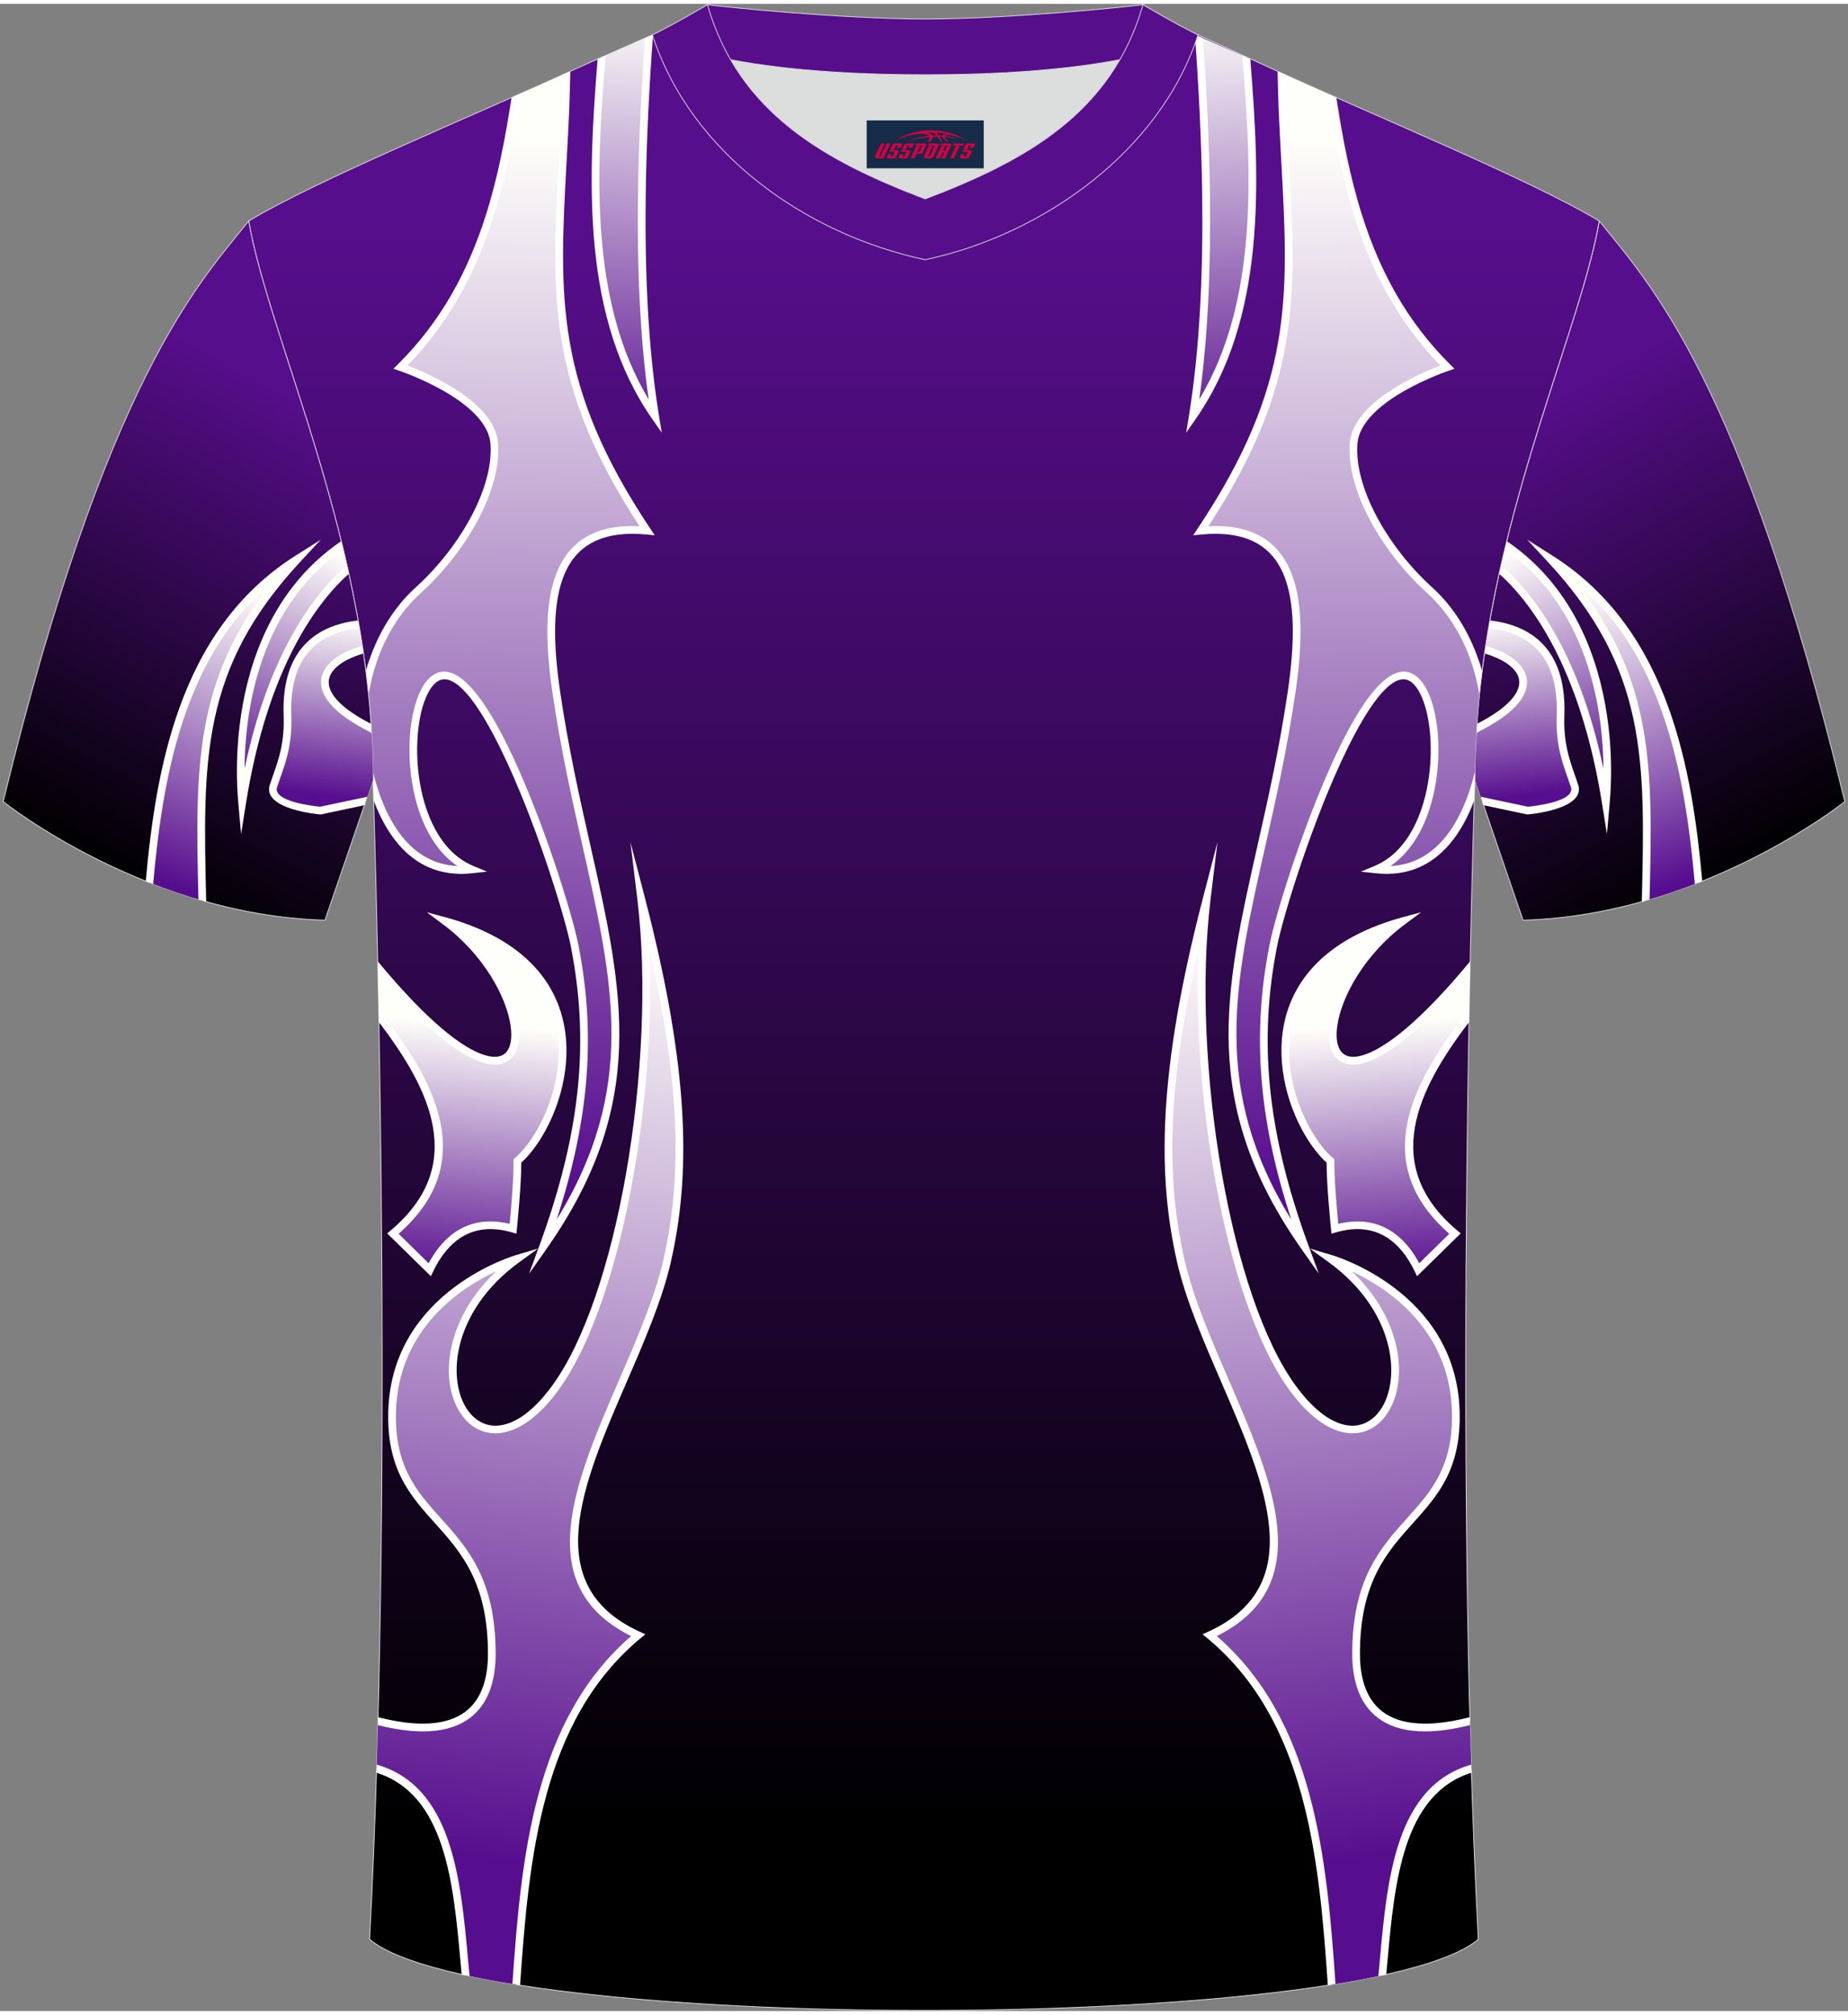
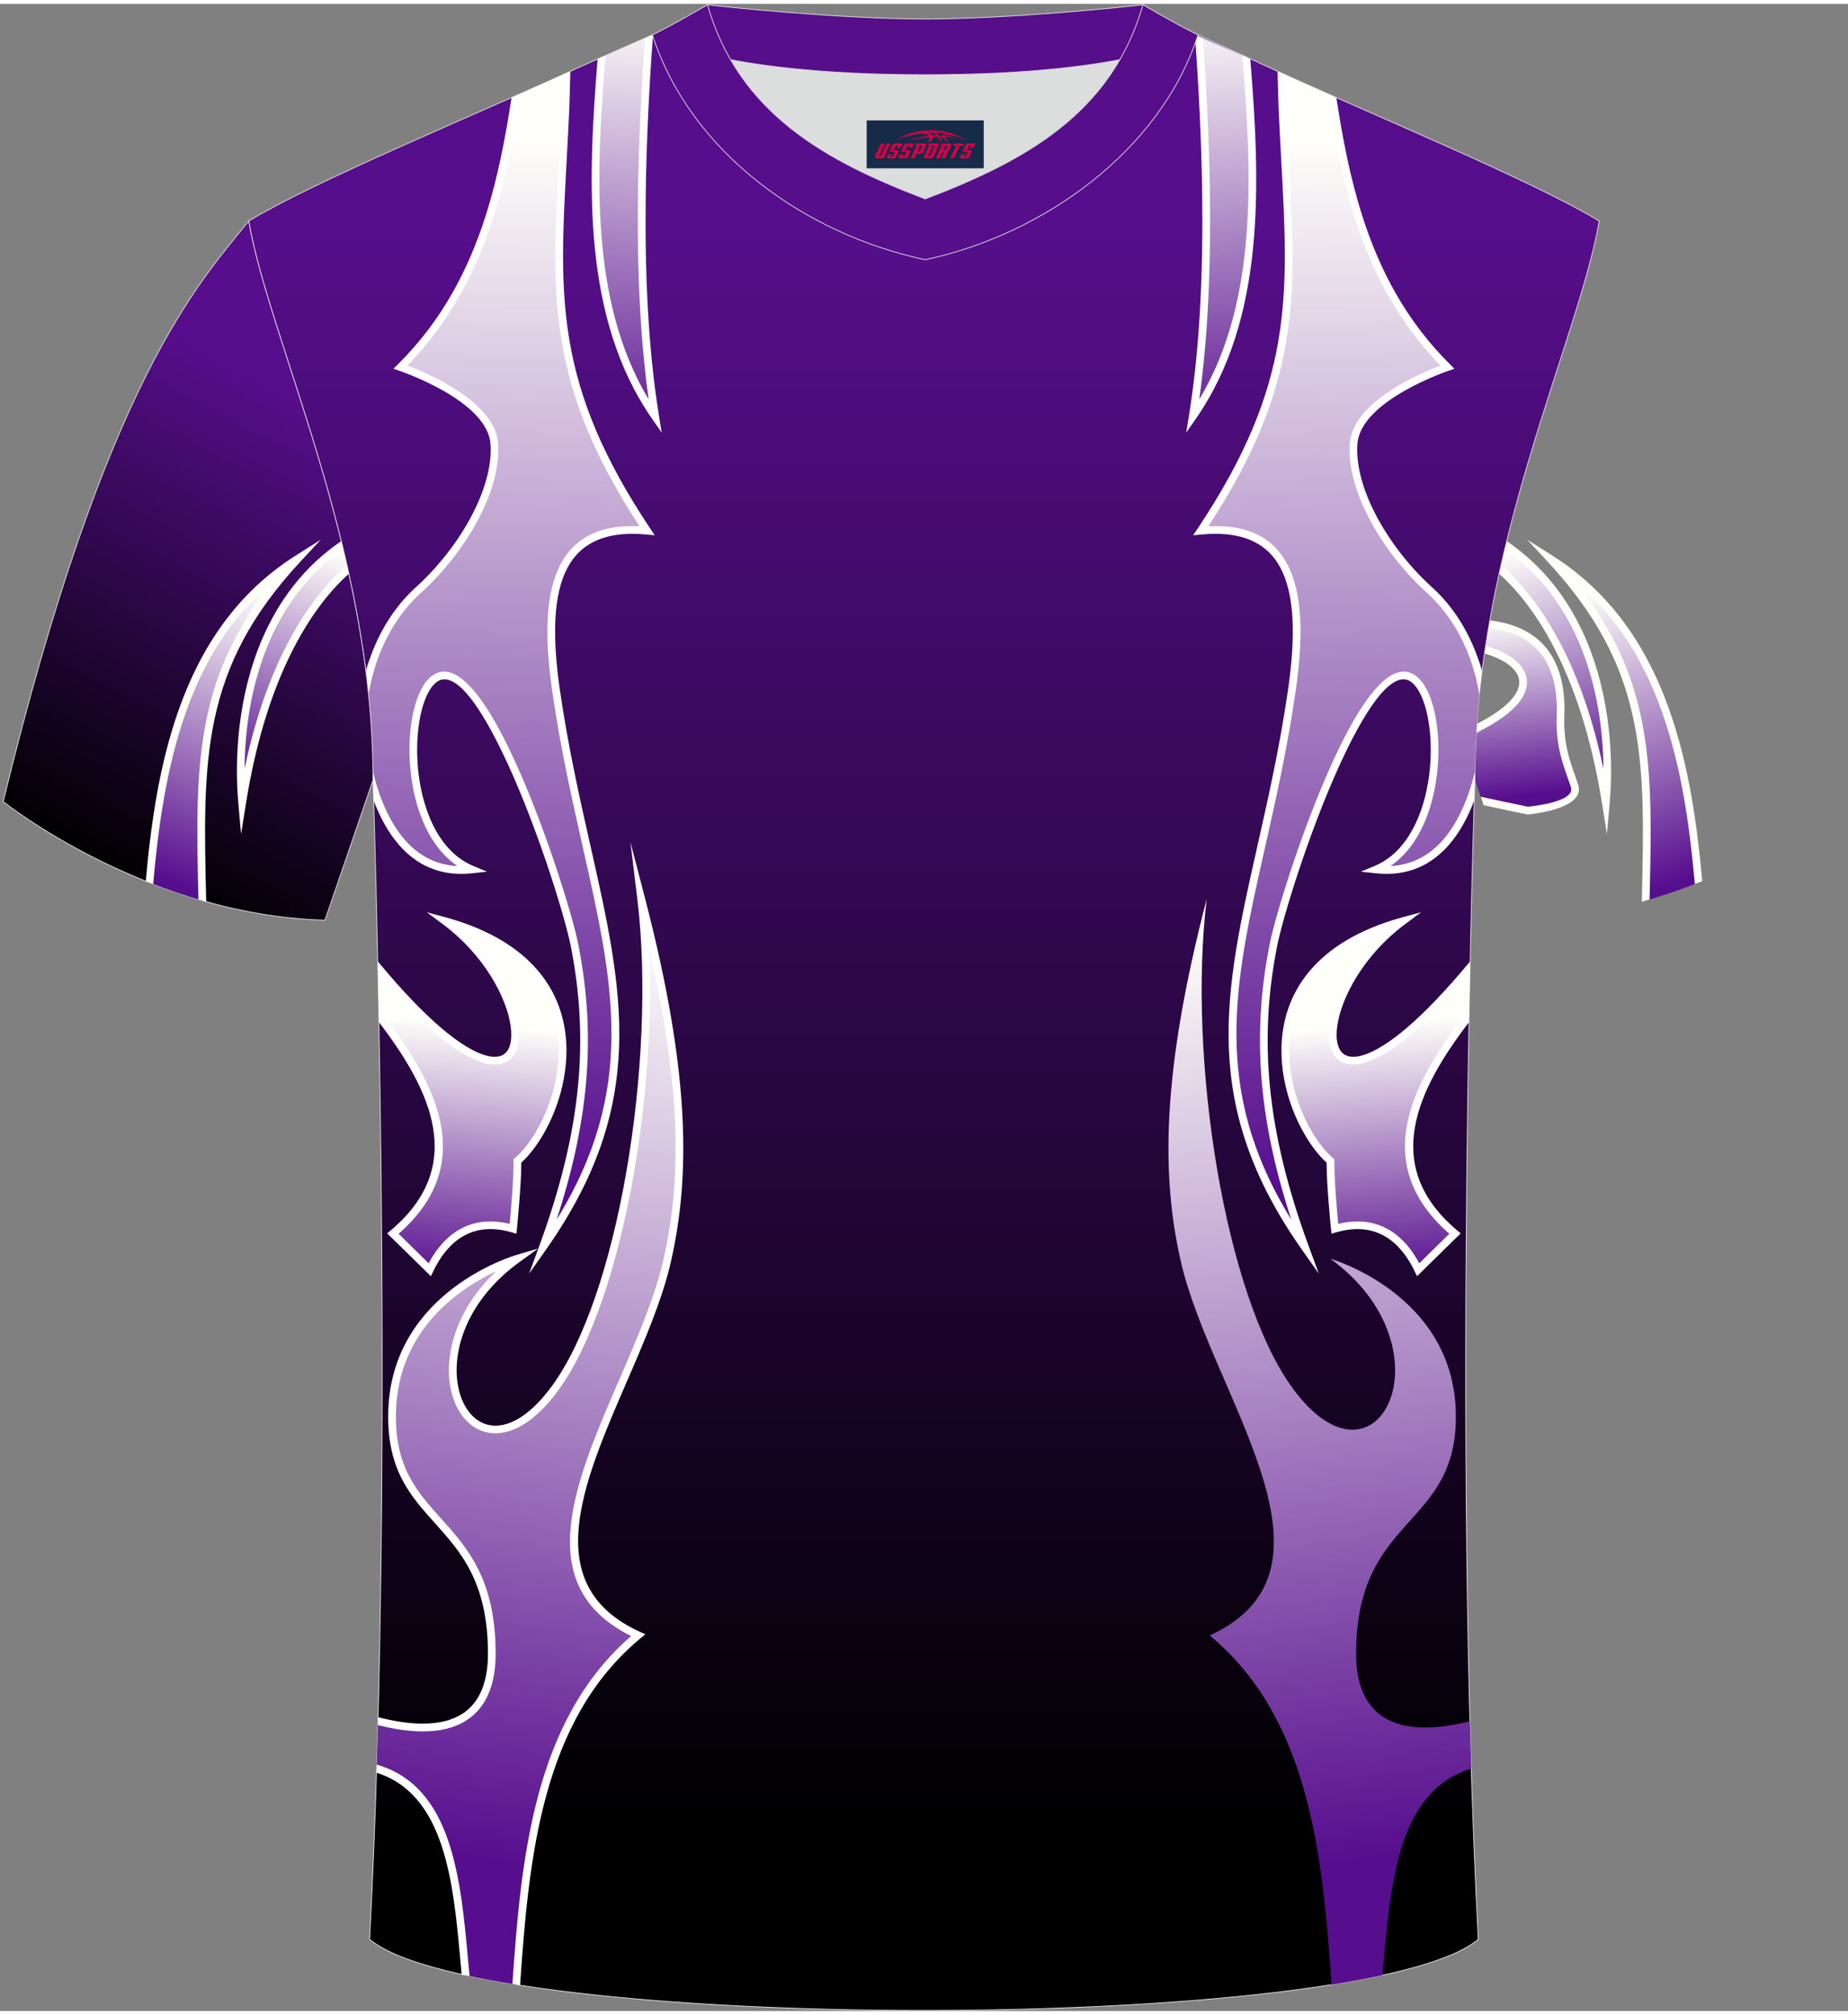
<svg xmlns="http://www.w3.org/2000/svg" version="1.1" id="图层_1" x="0px" y="0px" width="378px" height="412px" viewBox="0 0 379 411.5" enable-background="new 0 0 379 411.5" xml:space="preserve">
  <rect x="0" y="0" width="379" height="411.5" fill="#808080" stroke="none" />
  <g>
    <g>
      <linearGradient id="SVGID_1_" gradientUnits="userSpaceOnUse" x1="949.686" y1="232.059" x2="900.455" y2="324.401" gradientTransform="matrix(-1 0 0 1 1255.91 -146)">
        <stop offset="0" style="stop-color:#570E8C" />
        <stop offset="1" style="stop-color:#000000" />
      </linearGradient>
-       <path fill="url(#SVGID_1_)" stroke="#DCDDDD" stroke-width="0.162" stroke-miterlimit="22.926" d="M302.5,159.12    c2.72,7.99,9.86,28.74,9.86,28.74c36.9-1.02,65.98-24.31,65.98-24.31C357.25,76.83,338.2,57.28,328,44.52    C323.72,69.19,302.5,111.51,302.5,159.12z" />
      <linearGradient id="SVGID_2_" gradientUnits="userSpaceOnUse" x1="910.542" y1="325.543" x2="933.102" y2="266.771" gradientTransform="matrix(-1 0 0 1 1255.91 -146)">
        <stop offset="0" style="stop-color:#570E8E" />
        <stop offset="1" style="stop-color:#FFFFFA" />
      </linearGradient>
      <path fill="url(#SVGID_2_)" d="M337.49,183.85c0.72-29.2,1.07-47.9-19.57-70.09c23.37,14.77,28.28,42.63,30.42,66.4    C344.93,181.5,341.31,182.75,337.49,183.85z" />
      <path fill="#FFFFFA" d="M347.59,180.44c-1.03-11.55-2.71-24.07-6.84-35.56c-3.61-10.04-9.11-19.3-17.71-26.45    c16.22,20.17,15.92,38.23,15.26,65.18c-0.53,0.16-1.06,0.31-1.59,0.46c0.71-29.14,1.11-47.75-19.36-69.77l-4.14-4.45l5.14,3.25    c12.2,7.71,19.43,18.92,23.87,31.27c4.14,11.5,5.85,23.97,6.89,35.49C348.6,180.06,348.09,180.26,347.59,180.44z" />
      <linearGradient id="SVGID_3_" gradientUnits="userSpaceOnUse" x1="924.069" y1="306.374" x2="944.763" y2="257.623" gradientTransform="matrix(-1 0 0 1 1255.91 -146)">
        <stop offset="0" style="stop-color:#570E8E" />
        <stop offset="1" style="stop-color:#FFFFFA" />
      </linearGradient>
      <path fill="url(#SVGID_3_)" d="M307.65,115.97c0.38-1.68,0.77-3.35,1.17-5c19.56,13.48,21.78,38.8,20.52,52.86    C324.72,134.84,313.92,121.48,307.65,115.97z" />
      <path fill="#FFFFFA" d="M329.56,170.2l-1-6.25c-4.52-28.37-14.91-41.58-21.1-47.12c0.13-0.58,0.26-1.15,0.39-1.73    c5.83,5,15.75,16.79,20.99,41.68c-0.05-7.81-1.29-17.29-5.12-26.11c-3.1-7.13-7.88-13.83-15.1-18.88c0.13-0.55,0.27-1.1,0.4-1.64    c7.76,5.27,12.87,12.36,16.14,19.9c5.19,11.97,5.75,25.08,4.96,33.85L329.56,170.2z" />
      <linearGradient id="SVGID_4_" gradientUnits="userSpaceOnUse" x1="942.871" y1="308.337" x2="947.408" y2="271.389" gradientTransform="matrix(-1 0 0 1 1255.91 -146)">
        <stop offset="0" style="stop-color:#570E8E" />
        <stop offset="1" style="stop-color:#FFFFFA" />
      </linearGradient>
      <path fill="url(#SVGID_4_)" d="M303.96,163.43c-0.56-1.64-1.07-3.11-1.47-4.3c0-3.55,0.12-7.08,0.34-10.57    c0.15-0.09,0.31-0.18,0.48-0.27c13.73-7.1,9.91-13.37,1.26-15.9c0.26-1.75,0.54-3.48,0.84-5.2c8.79,1,15.05,6.18,14.61,18.67    c-0.23,6.77,1.52,10.34,2.88,14.48c1.37,4.14-9.62,5.06-9.62,5.06L303.96,163.43z" />
      <path fill="#FFFFFA" d="M313.35,166.18l-0.11,0.01l-0.11-0.02l-8.85-1.88l-0.6-1.74l9.67,2.05c1.13-0.11,9.8-1.04,8.82-4.02l0,0    c-0.22-0.68-0.44-1.31-0.66-1.93c-1.22-3.48-2.46-6.98-2.25-12.82c0.09-2.55-0.11-4.79-0.56-6.74c-0.91-3.95-2.86-6.7-5.52-8.48    c-2.19-1.47-4.88-2.31-7.88-2.64c0.09-0.52,0.18-1.04,0.27-1.56c3.21,0.36,6.1,1.28,8.49,2.88c2.99,2,5.17,5.06,6.18,9.44    c0.47,2.07,0.69,4.45,0.59,7.15c-0.2,5.54,0.98,8.91,2.16,12.25c0.23,0.66,0.46,1.33,0.67,1.96l0,0    C325.33,165.18,313.38,166.18,313.35,166.18L313.35,166.18z M307.89,134.53c1.49,0.79,2.61,1.74,3.21,2.79    c0.56,0.98,0.66,2.09,0.17,3.28c-0.85,2.09-3.41,4.45-8.3,6.98l-0.06,0.03c-0.04,0.65-0.08,1.29-0.12,1.94    c0.27-0.21,0.57-0.4,0.9-0.57c5.26-2.71,8.05-5.37,9.04-7.78c0.69-1.68,0.54-3.25-0.26-4.65c-0.76-1.32-2.1-2.47-3.84-3.4    c-1.14-0.61-2.47-1.13-3.93-1.55c-0.08,0.52-0.16,1.05-0.24,1.57C305.73,133.55,306.88,134.01,307.89,134.53z" />
    </g>
    <linearGradient id="SVGID_5_" gradientUnits="userSpaceOnUse" x1="189.49" y1="189.089" x2="189.49" y2="518.732" gradientTransform="matrix(1 0 0 1 0 -146)">
      <stop offset="0" style="stop-color:#570E8C" />
      <stop offset="1" style="stop-color:#000000" />
    </linearGradient>
    <path fill="url(#SVGID_5_)" stroke="#DCDDDD" stroke-width="0.162" stroke-miterlimit="22.926" d="M75.8,396.8   c5.36-101,0.7-237.68,0.7-237.68c0-47.62-21.24-89.93-25.5-114.6c13.63-8.23,45.28-21.25,67.14-31.23   c5.55-2.52,11.68-5.18,15.66-6.93c17.52-0.32,25.34,1.25,55.54,1.25h0.31c30.2,0,38.53-1.57,56.04-1.25   c3.98,1.76,9.6,4.41,15.15,6.93c21.87,9.98,53.51,23,67.14,31.23c-4.27,24.67-25.5,66.98-25.5,114.6c0,0-4.66,136.67,0.7,237.68   C280.12,416.24,98.87,416.24,75.8,396.8z" />
    <linearGradient id="SVGID_6_" gradientUnits="userSpaceOnUse" x1="125.716" y1="238.414" x2="132.082" y2="147.375" gradientTransform="matrix(1 0 0 1 0 -146)">
      <stop offset="0" style="stop-color:#570E8E" />
      <stop offset="1" style="stop-color:#FFFFFA" />
    </linearGradient>
    <path fill="url(#SVGID_6_)" d="M123.37,10.95c-2.08,25.51-3.27,53.13,10.98,73.64c-3.83-23.56-3.12-52.37-1.26-77.92   C130.42,7.85,126.95,9.36,123.37,10.95z" />
    <path fill="#FFFFFF" d="M124.2,10.58c-1.99,24.24-3.24,50.44,8.83,70.5c-1.83-13.05-2.38-27.5-2.19-42.02   c0.14-10.83,0.7-21.7,1.44-32.03l1.53-0.67h0.11c-0.77,10.54-1.35,21.65-1.49,32.73c-0.21,15.79,0.47,31.51,2.72,45.38l0.56,3.44   l-1.99-2.86c-14.33-20.62-13.23-48.21-11.16-73.73L124.2,10.58z" />
    <linearGradient id="SVGID_7_" gradientUnits="userSpaceOnUse" x1="101.921" y1="388.574" x2="105.679" y2="173.274" gradientTransform="matrix(1 0 0 1 0 -146)">
      <stop offset="0" style="stop-color:#570E8E" />
      <stop offset="1" style="stop-color:#FFFFFA" />
    </linearGradient>
    <path fill="url(#SVGID_7_)" d="M132.71,108.01c-19.11-1.81-21.52,13.15-18.64,32.93c6.96,47.71,24.84,74.84-2.73,114.02   c8.86-24.11,10.24-42.92,6.51-61.88c-2.07-10.51-17.15-56.64-27.14-55.36c-8.03,1.03-9.61,33.2,6.05,39.74   c-11.67,1.27-17.42-7.88-20.21-16.84l-0.05-1.5c0-6.86-0.44-13.6-1.21-20.2c1.56-6.89,5-13.78,10.46-18.71   c9.11-8.23,16.37-20.76,15.6-30.16c-0.77-9.4-19.21-15.59-19.21-15.59c15.92-15.77,20.62-35.81,23.62-55.62   c3.61-1.6,7.11-3.15,10.42-4.65c-0.09,3.63-0.17,6.5-0.21,7.32C114.46,55.83,110.45,74.67,132.71,108.01z" />
    <path fill="#FFFFFF" d="M132.63,108.79c-9.15-0.86-14.28,2.24-16.77,7.9c-2.56,5.83-2.43,14.37-1.01,24.13   c1.7,11.63,4.04,22.03,6.22,31.68c6.79,30.13,11.95,53.01-9.09,82.9l-3.47,4.93l2.08-5.66c4.41-12,6.96-22.66,7.94-32.67   c0.98-10,0.39-19.37-1.46-28.78c-1.27-6.44-7.44-26.3-14.32-40.33c-4.18-8.52-8.52-14.83-11.95-14.39   c-1.37,0.18-2.56,1.59-3.47,3.76c-0.8,1.9-1.35,4.35-1.61,7.08c-0.26,2.75-0.23,5.77,0.16,8.79c1.02,7.91,4.43,15.78,11.17,18.6   l2.83,1.18l-3.05,0.33c-6.69,0.73-11.52-1.82-15-5.81c-2.27-2.6-3.96-5.82-5.2-9.14c-0.08-2.71-0.13-4.18-0.13-4.18   c0-0.56-0.01-1.12-0.01-1.67c1.19,4.86,3.2,10.13,6.54,13.95c2.65,3.03,6.15,5.14,10.79,5.37c-5.62-3.79-8.56-11.12-9.5-18.44   c-0.4-3.14-0.44-6.28-0.17-9.14c0.28-2.89,0.87-5.49,1.72-7.53c1.13-2.7,2.74-4.46,4.73-4.72c4.26-0.55,9.1,6.17,13.56,15.27   c6.94,14.16,13.18,34.22,14.46,40.72c1.88,9.55,2.47,19.06,1.48,29.23c-0.83,8.45-2.75,17.35-5.94,27.08   c16.54-26.83,11.66-48.45,5.36-76.38c-2.19-9.69-4.54-20.14-6.24-31.81c-1.46-10.02-1.57-18.85,1.13-24.99   c2.62-5.96,7.79-9.38,16.75-8.95c-19.04-29.11-18.05-47.27-16.54-74.85l0,0c0.19-3.45,0.39-7.05,0.55-10.78   c0.04-0.8,0.11-3.49,0.2-6.92l1.6-0.72c-0.1,3.82-0.18,6.87-0.22,7.72c-0.17,3.81-0.36,7.38-0.55,10.79l0,0   c-1.51,27.69-2.5,45.77,17.16,75.23l0.92,1.38L132.63,108.79L132.63,108.79z M75.03,136.75c0.2,1.6,0.39,3.21,0.56,4.83   c0.36-2.25,0.93-4.53,1.7-6.77c1.82-5.24,4.8-10.22,8.99-14.01c4.79-4.33,9.08-9.84,11.99-15.46c2.73-5.27,4.25-10.67,3.87-15.35   c-0.69-8.43-14.43-14.27-18.57-15.85c8.73-8.97,14-19.24,17.47-30.03c2.69-8.37,4.29-17.03,5.58-25.64l-1.71,0.76   c-1.26,8.22-2.82,16.46-5.37,24.4c-3.51,10.93-8.9,21.31-17.95,30.28l-0.9,0.9l1.21,0.41c0.05,0.02,17.95,6.03,18.68,14.91   c0.36,4.37-1.1,9.47-3.69,14.5c-2.83,5.46-6.99,10.81-11.65,15.02c-4.4,3.98-7.52,9.19-9.42,14.66   C75.51,135.11,75.26,135.93,75.03,136.75z" />
    <linearGradient id="SVGID_8_" gradientUnits="userSpaceOnUse" x1="91.623" y1="407.768" x2="96.24" y2="354.993" gradientTransform="matrix(1 0 0 1 0 -146)">
      <stop offset="0" style="stop-color:#570E8E" />
      <stop offset="1" style="stop-color:#FFFFFA" />
    </linearGradient>
    <path fill="url(#SVGID_8_)" d="M91.39,188.09c35.11,9.79,23.89,41.27,14.72,49.12c0.08,4.21-0.9,13.89-0.9,13.89   c-10.35-3.05-15.17,4.37-17.09,8.39l-7.55-7.4c16.73-14.04,8.21-30.39-2.88-44.66c-0.06-3.45-0.13-6.75-0.19-9.9   C111.26,237.87,113.03,204.26,91.39,188.09z" />
    <path fill="#FFFFFF" d="M91.6,187.33c8.83,2.46,14.8,6.29,18.65,10.78c3.3,3.85,5.03,8.18,5.65,12.56   c0.62,4.35,0.14,8.74-0.97,12.74c-1.71,6.14-4.95,11.39-8.02,14.16c0.03,4.43-0.9,13.59-0.9,13.62l-0.1,0.95l-0.91-0.27   c-4.9-1.44-8.46-0.42-11.02,1.43c-2.6,1.88-4.21,4.62-5.13,6.55l-0.48,1l-0.79-0.77l-7.55-7.4l-0.62-0.61l0.67-0.56   c15.86-13.31,8.19-28.93-2.35-42.72l-0.05-2.65c11.47,14.54,20.77,31.36,4.07,46.01l6.16,6.05c1.05-1.97,2.69-4.4,5.14-6.17   c2.75-1.98,6.48-3.13,11.47-1.91c0.24-2.51,0.87-9.49,0.8-12.87l-0.01-0.37l0.28-0.24c2.95-2.53,6.13-7.61,7.81-13.63   c1.06-3.8,1.52-7.97,0.93-12.09c-0.58-4.1-2.2-8.15-5.28-11.75c-3.07-3.59-7.61-6.74-14.03-9.06c6.67,6.14,10.55,13.81,11.29,19.35   c0.36,2.74-0.03,5.02-1.23,6.43c-1.25,1.49-3.28,2.02-6.12,1.15c-4.63-1.41-11.72-6.76-21.43-18.22l-0.05-2.52   c10.12,12.24,17.35,17.83,21.94,19.23c2.14,0.65,3.61,0.34,4.45-0.66c0.9-1.07,1.18-2.92,0.87-5.21   c-0.8-6.02-5.57-14.74-13.82-20.9l-3.39-2.53L91.6,187.33z" />
    <linearGradient id="SVGID_9_" gradientUnits="userSpaceOnUse" x1="97.147" y1="526.165" x2="120.788" y2="333.624" gradientTransform="matrix(1 0 0 1 0 -146)">
      <stop offset="0" style="stop-color:#570E8E" />
      <stop offset="1" style="stop-color:#FFFFFA" />
    </linearGradient>
    <path fill="url(#SVGID_9_)" d="M106.15,257.27c0,0-25.04,7.13-25.73,31.29c-0.69,24.14,20.48,20.84,20.44,49.75   c-0.01,10.77-5.83,18.2-23.34,13.77c-0.09,3.25-0.18,6.5-0.28,9.73c15.71,4.72,16.65,25.38,18.25,42.36   c3.2,0.69,6.67,1.34,10.4,1.93c1.81-26.35,4.48-54.59,24.99-71.6c-29.92-13.69-0.29-49.41,5.94-76.73   c3.96-17.37,4.01-38.39-5.32-74.26c3.94,32.51-3.66,81.22-17.64,100.33C96.43,307.69,80.82,275.56,106.15,257.27z" />
    <path fill="#FFFFFF" d="M101.82,259.81c-7.12,3.3-20.12,11.65-20.61,28.77c-0.32,11.3,4.3,16.45,9.19,21.88   c5.48,6.1,11.27,12.55,11.25,27.85c0,2.83-0.4,5.45-1.28,7.7c-0.97,2.48-2.53,4.53-4.8,5.96c-2.24,1.41-5.16,2.21-8.88,2.2   c-2.64,0-5.69-0.41-9.19-1.29l0.04-1.62c3.52,0.9,6.55,1.32,9.15,1.32c3.4,0,6.04-0.7,8.04-1.96c1.96-1.24,3.32-3.02,4.17-5.2   c0.81-2.07,1.17-4.49,1.17-7.13c0.02-14.69-5.57-20.91-10.85-26.79c-5.1-5.68-9.93-11.05-9.59-22.98   c0.71-24.75,26.23-32.01,26.3-32.03l4.43-1.31l-3.75,2.71c-10.03,7.24-13.48,16.68-12.9,23.76c0.23,2.81,1.09,5.23,2.43,6.97   c1.28,1.68,3.01,2.73,5.02,2.86c3.39,0.22,7.62-2.08,12.06-8.15c6.75-9.23,12.01-25.5,15.17-43.5c3.32-18.91,4.33-39.71,2.32-56.27   l-1.42-11.71l2.97,11.42c4.68,17.99,7.01,32.26,7.67,44.22c0.66,11.99-0.35,21.66-2.34,30.41c-1.78,7.8-5.44,16.25-9.09,24.68   c-9.04,20.89-18.04,41.67,2.7,51.16l1.15,0.52l-0.97,0.8c-20.28,16.81-22.92,44.92-24.72,71.12c-0.53-0.08-1.05-0.17-1.57-0.26   c1.79-26.08,4.44-54.01,24.34-71.29c-20.71-10.34-11.57-31.46-2.38-52.69c3.62-8.36,7.24-16.73,8.99-24.4   c1.97-8.62,2.96-18.15,2.31-29.98c-0.53-9.63-2.16-20.77-5.24-34.19c0.72,14.65-0.46,31.31-3.17,46.72   c-3.2,18.22-8.56,34.73-15.45,44.16c-4.8,6.57-9.55,9.05-13.44,8.79c-2.5-0.17-4.62-1.44-6.18-3.48c-1.51-1.98-2.49-4.69-2.75-7.8   C91.6,275.27,94.24,266.89,101.82,259.81L101.82,259.81z M77.27,360.99l-0.05,1.65c14.11,4.46,15.76,22.65,17.21,38.63   c0.08,0.92,0.17,1.83,0.25,2.73c0.53,0.12,1.07,0.24,1.62,0.35c-0.1-1.06-0.2-2.13-0.3-3.22   C94.49,384.43,92.76,365.43,77.27,360.99z" />
    <linearGradient id="SVGID_10_" gradientUnits="userSpaceOnUse" x1="739.962" y1="238.414" x2="746.328" y2="147.375" gradientTransform="matrix(-1 0 0 1 993.227 -146)">
      <stop offset="0" style="stop-color:#570E8E" />
      <stop offset="1" style="stop-color:#FFFFFA" />
    </linearGradient>
    <path fill="url(#SVGID_10_)" d="M245.89,6.67c1.86,25.55,2.57,54.36-1.26,77.92c14.25-20.51,13.06-48.13,10.98-73.64   C252.03,9.36,248.56,7.85,245.89,6.67z" />
    <path fill="#FFFFFF" d="M256.42,11.32c2.07,25.52,3.17,53.11-11.16,73.73l-1.99,2.86l0.56-3.44c2.25-13.87,2.93-29.59,2.72-45.38   c-0.14-11.08-0.72-22.19-1.49-32.73h0.11l1.53,0.67c0.74,10.33,1.3,21.2,1.44,32.03c0.19,14.52-0.36,28.97-2.19,42.02   c12.07-20.06,10.82-46.26,8.83-70.5L256.42,11.32z" />
    <linearGradient id="SVGID_11_" gradientUnits="userSpaceOnUse" x1="716.168" y1="388.574" x2="719.926" y2="173.274" gradientTransform="matrix(-1 0 0 1 993.227 -146)">
      <stop offset="0" style="stop-color:#570E8E" />
      <stop offset="1" style="stop-color:#FFFFFA" />
    </linearGradient>
    <path fill="url(#SVGID_11_)" d="M263.01,21.51c-0.04-0.82-0.12-3.69-0.21-7.32c3.31,1.5,6.81,3.05,10.42,4.65   c3,19.81,7.7,39.85,23.62,55.62c0,0-18.44,6.19-19.21,15.59s6.49,21.93,15.6,30.16c5.46,4.93,8.9,11.82,10.46,18.71   c-0.77,6.6-1.21,13.34-1.21,20.2l-0.05,1.5c-2.79,8.96-8.54,18.11-20.21,16.84c15.66-6.54,14.08-38.71,6.05-39.74   c-9.99-1.28-25.07,44.85-27.14,55.36c-3.73,18.96-2.35,37.77,6.51,61.88c-27.57-39.18-9.69-66.31-2.73-114.02   c2.88-19.78,0.47-34.74-18.64-32.93C268.53,74.67,264.52,55.83,263.01,21.51z" />
    <path fill="#FFFFFF" d="M246.35,108.79l-1.65,0.16l0.92-1.38c19.66-29.46,18.67-47.54,17.16-75.23l0,0   c-0.19-3.41-0.38-6.98-0.55-10.79c-0.04-0.85-0.12-3.9-0.22-7.72l1.6,0.72c0.09,3.43,0.16,6.12,0.2,6.92   c0.16,3.73,0.36,7.33,0.55,10.78l0,0c1.51,27.58,2.5,45.74-16.54,74.85c8.96-0.43,14.13,2.99,16.75,8.95   c2.7,6.14,2.59,14.97,1.13,24.99c-1.7,11.67-4.05,22.12-6.24,31.81c-6.3,27.93-11.18,49.55,5.36,76.38   c-3.19-9.73-5.11-18.63-5.94-27.08c-0.99-10.17-0.4-19.68,1.48-29.23c1.28-6.5,7.52-26.56,14.46-40.72   c4.46-9.1,9.3-15.82,13.56-15.27c1.99,0.26,3.6,2.02,4.73,4.72c0.85,2.04,1.44,4.64,1.72,7.53c0.27,2.86,0.23,6-0.17,9.14   c-0.94,7.32-3.88,14.65-9.5,18.44c4.64-0.23,8.14-2.34,10.79-5.37c3.34-3.82,5.35-9.09,6.54-13.95c0,0.55-0.01,1.11-0.01,1.67   c0,0-0.05,1.47-0.13,4.18c-1.24,3.32-2.93,6.54-5.2,9.14c-3.48,3.99-8.31,6.54-15,5.81l-3.05-0.33l2.83-1.18   c6.74-2.82,10.15-10.69,11.17-18.6c0.39-3.02,0.42-6.04,0.16-8.79c-0.26-2.73-0.81-5.18-1.61-7.08c-0.91-2.17-2.1-3.58-3.47-3.76   c-3.43-0.44-7.77,5.87-11.95,14.39c-6.88,14.03-13.05,33.89-14.32,40.33c-1.85,9.41-2.44,18.78-1.46,28.78   c0.98,10.01,3.53,20.67,7.94,32.67l2.08,5.66L267,255.4c-21.04-29.89-15.88-52.77-9.09-82.9c2.18-9.65,4.52-20.05,6.22-31.68   c1.42-9.76,1.55-18.3-1.01-24.13C260.63,111.03,255.5,107.93,246.35,108.79L246.35,108.79z M303.16,134.31   c-1.9-5.47-5.02-10.68-9.42-14.66c-4.66-4.21-8.82-9.56-11.65-15.02c-2.59-5.03-4.05-10.13-3.69-14.5   c0.73-8.88,18.63-14.89,18.68-14.91l1.21-0.41l-0.9-0.9c-9.05-8.97-14.44-19.35-17.95-30.28c-2.55-7.94-4.11-16.18-5.37-24.4   l-1.71-0.76c1.29,8.61,2.89,17.27,5.58,25.64c3.47,10.79,8.74,21.06,17.47,30.03c-4.14,1.58-17.88,7.42-18.57,15.85   c-0.38,4.68,1.14,10.08,3.87,15.35c2.91,5.62,7.2,11.13,11.99,15.46c4.19,3.79,7.17,8.77,8.99,14.01c0.77,2.24,1.34,4.52,1.7,6.77   c0.17-1.62,0.36-3.23,0.56-4.83C303.72,135.93,303.47,135.11,303.16,134.31z" />
    <linearGradient id="SVGID_12_" gradientUnits="userSpaceOnUse" x1="705.869" y1="407.768" x2="710.487" y2="354.993" gradientTransform="matrix(-1 0 0 1 993.227 -146)">
      <stop offset="0" style="stop-color:#570E8E" />
      <stop offset="1" style="stop-color:#FFFFFA" />
    </linearGradient>
    <path fill="url(#SVGID_12_)" d="M301.48,197.53c-0.06,3.15-0.13,6.45-0.19,9.9c-11.09,14.27-19.61,30.62-2.88,44.66l-7.55,7.4   c-1.92-4.02-6.74-11.44-17.09-8.39c0,0-0.98-9.68-0.9-13.89c-9.17-7.85-20.39-39.33,14.72-49.12   C265.95,204.26,267.72,237.87,301.48,197.53z" />
    <path fill="#FFFFFF" d="M291.45,186.23l-3.39,2.53c-8.25,6.16-13.02,14.88-13.82,20.9c-0.31,2.29-0.03,4.14,0.87,5.21   c0.84,1,2.31,1.31,4.45,0.66c4.59-1.4,11.82-6.99,21.94-19.23l-0.05,2.52c-9.71,11.46-16.8,16.81-21.43,18.22   c-2.84,0.87-4.87,0.34-6.12-1.15c-1.2-1.41-1.59-3.69-1.23-6.43c0.74-5.54,4.62-13.21,11.29-19.35   c-6.42,2.32-10.96,5.47-14.03,9.06c-3.08,3.6-4.7,7.65-5.28,11.75c-0.59,4.12-0.13,8.29,0.93,12.09c1.68,6.02,4.86,11.1,7.81,13.63   l0.28,0.24l-0.01,0.37c-0.07,3.38,0.56,10.36,0.8,12.87c4.99-1.22,8.72-0.07,11.47,1.91c2.45,1.77,4.09,4.2,5.14,6.17l6.16-6.05   c-16.7-14.65-7.4-31.47,4.07-46.01l-0.05,2.65c-10.54,13.79-18.21,29.41-2.35,42.72l0.67,0.56l-0.62,0.61l-7.55,7.4l-0.79,0.77   l-0.48-1c-0.92-1.93-2.53-4.67-5.13-6.55c-2.56-1.85-6.12-2.87-11.02-1.43l-0.91,0.27l-0.1-0.95c0-0.03-0.93-9.19-0.9-13.62   c-3.07-2.77-6.31-8.02-8.02-14.16c-1.11-4-1.59-8.39-0.97-12.74c0.62-4.38,2.35-8.71,5.65-12.56c3.85-4.49,9.82-8.32,18.65-10.78   L291.45,186.23z" />
    <linearGradient id="SVGID_13_" gradientUnits="userSpaceOnUse" x1="711.393" y1="526.165" x2="735.034" y2="333.624" gradientTransform="matrix(-1 0 0 1 993.227 -146)">
      <stop offset="0" style="stop-color:#570E8E" />
      <stop offset="1" style="stop-color:#FFFFFA" />
    </linearGradient>
    <path fill="url(#SVGID_13_)" d="M265.12,283.84c-13.98-19.11-21.58-67.82-17.64-100.33c-9.33,35.87-9.28,56.89-5.32,74.26   c6.23,27.32,35.86,63.04,5.94,76.73c20.51,17.01,23.18,45.25,24.99,71.6c3.73-0.59,7.2-1.24,10.4-1.93   c1.6-16.98,2.54-37.64,18.25-42.36c-0.1-3.23-0.19-6.48-0.28-9.73c-17.51,4.43-23.33-3-23.34-13.77   c-0.04-28.91,21.13-25.61,20.44-49.75c-0.69-24.16-25.73-31.29-25.73-31.29C298.16,275.56,282.55,307.69,265.12,283.84z" />
-     <path fill="#FFFFFF" d="M277.16,259.81c7.58,7.08,10.22,15.46,9.7,21.95c-0.26,3.11-1.24,5.82-2.75,7.8   c-1.56,2.04-3.68,3.31-6.18,3.48c-3.89,0.26-8.64-2.22-13.44-8.79c-6.89-9.43-12.25-25.94-15.45-44.16   c-2.71-15.41-3.89-32.07-3.17-46.72c-3.08,13.42-4.71,24.56-5.24,34.19c-0.65,11.83,0.34,21.36,2.31,29.98   c1.75,7.67,5.37,16.04,8.99,24.4c9.19,21.23,18.33,42.35-2.38,52.69c19.9,17.28,22.55,45.21,24.34,71.29   c-0.52,0.09-1.04,0.18-1.57,0.26c-1.8-26.2-4.44-54.31-24.72-71.12l-0.97-0.8l1.15-0.52c20.74-9.49,11.74-30.27,2.7-51.16   c-3.65-8.43-7.31-16.88-9.09-24.68c-1.99-8.75-3-18.42-2.34-30.41c0.66-11.96,2.99-26.23,7.67-44.22l2.97-11.42l-1.42,11.71   c-2.01,16.56-1,37.36,2.32,56.27c3.16,18,8.42,34.27,15.17,43.5c4.44,6.07,8.67,8.37,12.06,8.15c2.01-0.13,3.74-1.18,5.02-2.86   c1.34-1.74,2.2-4.16,2.43-6.97c0.58-7.08-2.87-16.52-12.9-23.76l-3.75-2.71l4.43,1.31c0.07,0.02,25.59,7.28,26.3,32.03   c0.34,11.93-4.49,17.3-9.59,22.98c-5.28,5.88-10.87,12.1-10.85,26.79c0,2.64,0.36,5.06,1.17,7.13c0.85,2.18,2.21,3.96,4.17,5.2   c2,1.26,4.64,1.96,8.04,1.96c2.6,0,5.63-0.42,9.15-1.32l0.04,1.62c-3.5,0.88-6.55,1.29-9.19,1.29c-3.72,0.01-6.64-0.79-8.88-2.2   c-2.27-1.43-3.83-3.48-4.8-5.96c-0.88-2.25-1.28-4.87-1.28-7.7c-0.02-15.3,5.77-21.75,11.25-27.85c4.89-5.43,9.51-10.58,9.19-21.88   C297.28,271.46,284.28,263.11,277.16,259.81L277.16,259.81z M282.98,401.13c-0.1,1.09-0.2,2.16-0.3,3.22   c0.55-0.11,1.09-0.23,1.62-0.35c0.08-0.9,0.17-1.81,0.25-2.73c1.45-15.98,3.1-34.17,17.21-38.63l-0.05-1.65   C286.22,365.43,284.49,384.43,282.98,401.13z" />
    <path fill="#DCDDDD" d="M149.83,11.44c8.45,14.62,23.39,22.27,39.92,28.55c16.55-6.29,31.48-13.92,39.92-28.56   c-8.65,1.66-21.45,3.09-39.92,3.09C171.28,14.53,158.48,13.1,149.83,11.44z" />
    <path fill="#570E8A" stroke="#DCDDDD" stroke-width="0.162" stroke-miterlimit="22.926" d="M189.75,3.1   c-17.29,0-41.78-2.53-44.66-2.93c0,0-5.53,4.46-11.29,6.19c0,0,11.78,8.17,55.95,8.17s55.95-8.17,55.95-8.17   c-5.76-1.72-11.29-6.19-11.29-6.19C231.52,0.57,207.03,3.1,189.75,3.1z" />
    <path fill="#570E8A" stroke="#DCDDDD" stroke-width="0.162" stroke-miterlimit="22.926" d="M189.75,52.45   c23.96-5.08,48.15-22.11,55.95-46.09c-4.43-2.13-11.29-6.19-11.29-6.19c-6.4,22.33-24.3,32.08-44.66,39.82   c-20.33-7.73-38.27-17.52-44.66-39.82c0,0-6.86,4.05-11.29,6.19C141.71,30.71,165.4,47.29,189.75,52.45z" />
    <g>
      <linearGradient id="SVGID_14_" gradientUnits="userSpaceOnUse" x1="72.775" y1="232.061" x2="23.544" y2="324.403" gradientTransform="matrix(1 0 0 1 0 -146)">
        <stop offset="0" style="stop-color:#570E8C" />
        <stop offset="1" style="stop-color:#000000" />
      </linearGradient>
      <path fill="url(#SVGID_14_)" stroke="#DCDDDD" stroke-width="0.162" stroke-miterlimit="22.926" d="M51,44.52    C40.8,57.28,21.75,76.83,0.66,163.55c0,0,29.08,23.29,65.98,24.31c0,0,7.14-20.75,9.86-28.74C76.5,111.51,55.27,69.19,51,44.52z" />
      <linearGradient id="SVGID_15_" gradientUnits="userSpaceOnUse" x1="33.631" y1="325.545" x2="56.192" y2="266.772" gradientTransform="matrix(1 0 0 1 0 -146)">
        <stop offset="0" style="stop-color:#570E8E" />
        <stop offset="1" style="stop-color:#FFFFFA" />
      </linearGradient>
      <path fill="url(#SVGID_15_)" d="M30.66,180.16c2.14-23.77,7.05-51.63,30.42-66.4c-20.64,22.19-20.29,40.89-19.57,70.09    C37.69,182.75,34.07,181.5,30.66,180.16z" />
      <path fill="#FFFFFA" d="M29.89,179.86c1.04-11.52,2.75-23.99,6.89-35.49c4.44-12.35,11.67-23.56,23.87-31.27l5.14-3.25l-4.14,4.45    c-20.47,22.02-20.07,40.63-19.36,69.77c-0.53-0.15-1.06-0.3-1.59-0.46c-0.66-26.95-0.96-45.01,15.26-65.18    c-8.6,7.15-14.1,16.41-17.71,26.45c-4.13,11.49-5.81,24.01-6.84,35.56C30.91,180.26,30.4,180.06,29.89,179.86z" />
      <linearGradient id="SVGID_16_" gradientUnits="userSpaceOnUse" x1="47.158" y1="306.376" x2="67.852" y2="257.625" gradientTransform="matrix(1 0 0 1 0 -146)">
        <stop offset="0" style="stop-color:#570E8E" />
        <stop offset="1" style="stop-color:#FFFFFA" />
      </linearGradient>
      <path fill="url(#SVGID_16_)" d="M49.66,163.83c-1.26-14.06,0.96-39.38,20.52-52.86c0.4,1.65,0.79,3.32,1.17,5    C65.08,121.48,54.28,134.84,49.66,163.83z" />
      <path fill="#FFFFFA" d="M48.88,163.9c-0.79-8.77-0.23-21.88,4.96-33.85c3.27-7.54,8.38-14.63,16.14-19.9    c0.13,0.54,0.27,1.09,0.4,1.64c-7.22,5.05-12,11.75-15.1,18.88c-3.83,8.82-5.07,18.3-5.12,26.11    c5.24-24.89,15.16-36.68,20.99-41.68c0.13,0.58,0.26,1.15,0.39,1.73c-6.19,5.54-16.58,18.75-21.1,47.12l-1,6.25L48.88,163.9z" />
      <linearGradient id="SVGID_17_" gradientUnits="userSpaceOnUse" x1="65.961" y1="308.338" x2="70.498" y2="271.389" gradientTransform="matrix(1 0 0 1 0 -146)">
        <stop offset="0" style="stop-color:#570E8E" />
        <stop offset="1" style="stop-color:#FFFFFA" />
      </linearGradient>
-       <path fill="url(#SVGID_17_)" d="M65.72,165.4c0,0-10.99-0.92-9.62-5.06c1.36-4.14,3.11-7.71,2.88-14.48    c-0.44-12.49,5.82-17.67,14.61-18.67c0.3,1.72,0.58,3.45,0.84,5.2c-8.65,2.53-12.47,8.8,1.26,15.9c0.17,0.09,0.33,0.18,0.48,0.27    c0.22,3.49,0.34,7.02,0.34,10.57c-0.4,1.19-0.91,2.66-1.47,4.3L65.72,165.4z" />
-       <path fill="#FFFFFA" d="M65.65,166.18c-0.03,0-11.98-1-10.31-6.09l0,0c0.21-0.63,0.44-1.3,0.67-1.96    c1.18-3.34,2.36-6.71,2.16-12.25c-0.1-2.7,0.12-5.08,0.59-7.15c1.01-4.38,3.19-7.44,6.18-9.44c2.39-1.6,5.28-2.52,8.49-2.88    c0.09,0.52,0.18,1.04,0.27,1.56c-3,0.33-5.69,1.17-7.88,2.64c-2.66,1.78-4.61,4.53-5.52,8.48c-0.45,1.95-0.65,4.19-0.56,6.74    c0.21,5.84-1.03,9.34-2.25,12.82c-0.22,0.62-0.44,1.25-0.66,1.93l0,0c-0.98,2.98,7.69,3.91,8.82,4.02l9.67-2.05l-0.6,1.74    l-8.85,1.88l-0.11,0.02L65.65,166.18L65.65,166.18z M74.54,133.17c-0.08-0.52-0.16-1.05-0.24-1.57c-1.46,0.42-2.79,0.94-3.93,1.55    c-1.74,0.93-3.08,2.08-3.84,3.4c-0.8,1.4-0.95,2.97-0.26,4.65c0.99,2.41,3.78,5.07,9.04,7.78c0.33,0.17,0.63,0.36,0.9,0.57    c-0.04-0.65-0.08-1.29-0.12-1.94l-0.06-0.03c-4.89-2.53-7.45-4.89-8.3-6.98c-0.49-1.19-0.39-2.3,0.17-3.28    c0.6-1.05,1.72-2,3.21-2.79C72.12,134.01,73.27,133.55,74.54,133.17z" />
    </g>
  </g>
  <g id="tag_logo">
    <rect y="23.89" fill="#162B48" width="24" height="9.818" x="177.75" />
    <g>
      <path fill="#D30044" d="M193.71,27.08l0.005-0.011c0.131-0.311,1.085-0.262,2.351,0.071c0.715,0.24,1.44,0.54,2.193,0.9    c-0.218-0.147-0.447-0.289-0.682-0.42l0.011,0.005l-0.011-0.005c-1.478-0.845-3.218-1.418-5.1-1.62    c-1.282-0.115-1.658-0.082-2.411-0.055c-2.449,0.142-4.68,0.905-6.458,2.095c1.26-0.638,2.722-1.075,4.195-1.336    c1.467-0.18,2.476-0.033,2.771,0.344c-1.691,0.175-3.469,0.633-4.555,1.075c1.156-0.338,2.967-0.665,4.647-0.813    c0.016,0.251-0.115,0.567-0.415,0.96h0.475c0.376-0.382,0.584-0.725,0.595-1.004c0.333-0.022,0.66-0.033,0.971-0.033    C192.54,27.52,192.75,27.87,192.95,28.26h0.262c-0.125-0.344-0.295-0.687-0.518-1.036c0.207,0,0.393,0.005,0.567,0.011    c0.104,0.267,0.496,0.66,1.058,1.025h0.245c-0.442-0.365-0.753-0.753-0.835-1.004c1.047,0.065,1.696,0.224,2.885,0.513    C195.53,27.34,194.79,27.17,193.71,27.08z M191.27,26.99c-0.164-0.295-0.655-0.485-1.402-0.551    c0.464-0.033,0.922-0.055,1.364-0.055c0.311,0.147,0.589,0.344,0.84,0.589C191.81,26.97,191.54,26.98,191.27,26.99z M193.25,27.04c-0.224-0.016-0.458-0.027-0.715-0.044c-0.147-0.202-0.311-0.398-0.502-0.6c0.082,0,0.164,0.005,0.24,0.011    c0.72,0.033,1.429,0.125,2.138,0.273C193.74,26.64,193.36,26.8,193.25,27.04z" />
      <path fill="#D30044" d="M180.67,28.62L179.5,31.17C179.32,31.54,179.59,31.68,180.07,31.68l0.873,0.005    c0.115,0,0.251-0.049,0.327-0.175l1.342-2.891H181.83L180.61,31.25H180.44c-0.147,0-0.185-0.033-0.147-0.125l1.156-2.504H180.67L180.67,28.62z M182.53,29.97h1.271c0.36,0,0.584,0.125,0.442,0.425L183.77,31.43C183.67,31.65,183.4,31.68,183.17,31.68H182.25c-0.267,0-0.442-0.136-0.349-0.333l0.235-0.513h0.742L182.7,31.21C182.68,31.26,182.72,31.27,182.78,31.27h0.18    c0.082,0,0.125-0.016,0.147-0.071l0.376-0.813c0.011-0.022,0.011-0.044-0.055-0.044H182.36L182.53,29.97L182.53,29.97z M183.35,29.9h-0.78l0.475-1.025c0.098-0.218,0.338-0.256,0.578-0.256H185.07L184.68,29.46L183.9,29.58l0.262-0.562H183.87c-0.082,0-0.12,0.016-0.147,0.071L183.35,29.9L183.35,29.9z M184.94,29.97L184.77,30.34h1.069c0.06,0,0.06,0.016,0.049,0.044    L185.51,31.2C185.49,31.25,185.45,31.27,185.37,31.27H185.19c-0.055,0-0.104-0.011-0.082-0.06l0.175-0.376H184.54L184.31,31.35C184.21,31.54,184.39,31.68,184.66,31.68h0.916c0.24,0,0.502-0.033,0.605-0.251l0.475-1.031c0.142-0.3-0.082-0.425-0.442-0.425H184.94L184.94,29.97z M185.75,29.9l0.371-0.818c0.022-0.055,0.06-0.071,0.147-0.071h0.295L186.3,29.57l0.791-0.115l0.387-0.845H186.03c-0.24,0-0.48,0.038-0.578,0.256L184.98,29.9L185.75,29.9L185.75,29.9z M188.15,30.36h0.278c0.087,0,0.153-0.022,0.202-0.115    l0.496-1.075c0.033-0.076-0.011-0.12-0.125-0.12H187.6l0.431-0.431h1.522c0.355,0,0.485,0.153,0.393,0.355l-0.676,1.445    c-0.06,0.125-0.175,0.333-0.644,0.327l-0.649-0.005L187.54,31.68H186.76l1.178-2.558h0.785L188.15,30.36L188.15,30.36z     M190.74,31.17c-0.022,0.049-0.06,0.076-0.142,0.076h-0.191c-0.082,0-0.109-0.027-0.082-0.076l0.944-2.051h-0.785l-0.987,2.138    c-0.125,0.273,0.115,0.415,0.453,0.415h0.72c0.327,0,0.649-0.071,0.769-0.322l1.085-2.384c0.093-0.202-0.06-0.355-0.415-0.355    h-1.533l-0.431,0.431h1.38c0.115,0,0.164,0.033,0.131,0.104L190.74,31.17L190.74,31.17z M193.46,30.04h0.278    c0.087,0,0.158-0.022,0.202-0.115l0.344-0.753c0.033-0.076-0.011-0.12-0.125-0.12h-1.402l0.425-0.431h1.527    c0.355,0,0.485,0.153,0.393,0.355l-0.529,1.124c-0.044,0.093-0.147,0.18-0.393,0.18c0.224,0.011,0.256,0.158,0.175,0.327    l-0.496,1.075h-0.785l0.54-1.167c0.022-0.055-0.005-0.087-0.104-0.087h-0.235L192.69,31.68h-0.785l1.178-2.558h0.785L193.46,30.04L193.46,30.04z M196.03,29.13L194.85,31.68h0.785l1.184-2.558H196.03L196.03,29.13z M197.54,29.06l0.202-0.431h-2.1l-0.295,0.431    H197.54L197.54,29.06z M197.52,29.97h1.271c0.36,0,0.584,0.125,0.442,0.425l-0.475,1.031c-0.104,0.218-0.371,0.251-0.605,0.251    h-0.916c-0.267,0-0.442-0.136-0.349-0.333l0.235-0.513h0.742L197.69,31.21c-0.022,0.049,0.022,0.06,0.082,0.06h0.18    c0.082,0,0.125-0.016,0.147-0.071l0.376-0.813c0.011-0.022,0.011-0.044-0.049-0.044h-1.069L197.52,29.97L197.52,29.97z     M198.33,29.9H197.55l0.475-1.025c0.098-0.218,0.338-0.256,0.578-0.256h1.451l-0.387,0.845l-0.791,0.115l0.262-0.562h-0.295    c-0.082,0-0.12,0.016-0.147,0.071L198.33,29.9z" />
    </g>
  </g>
</svg>